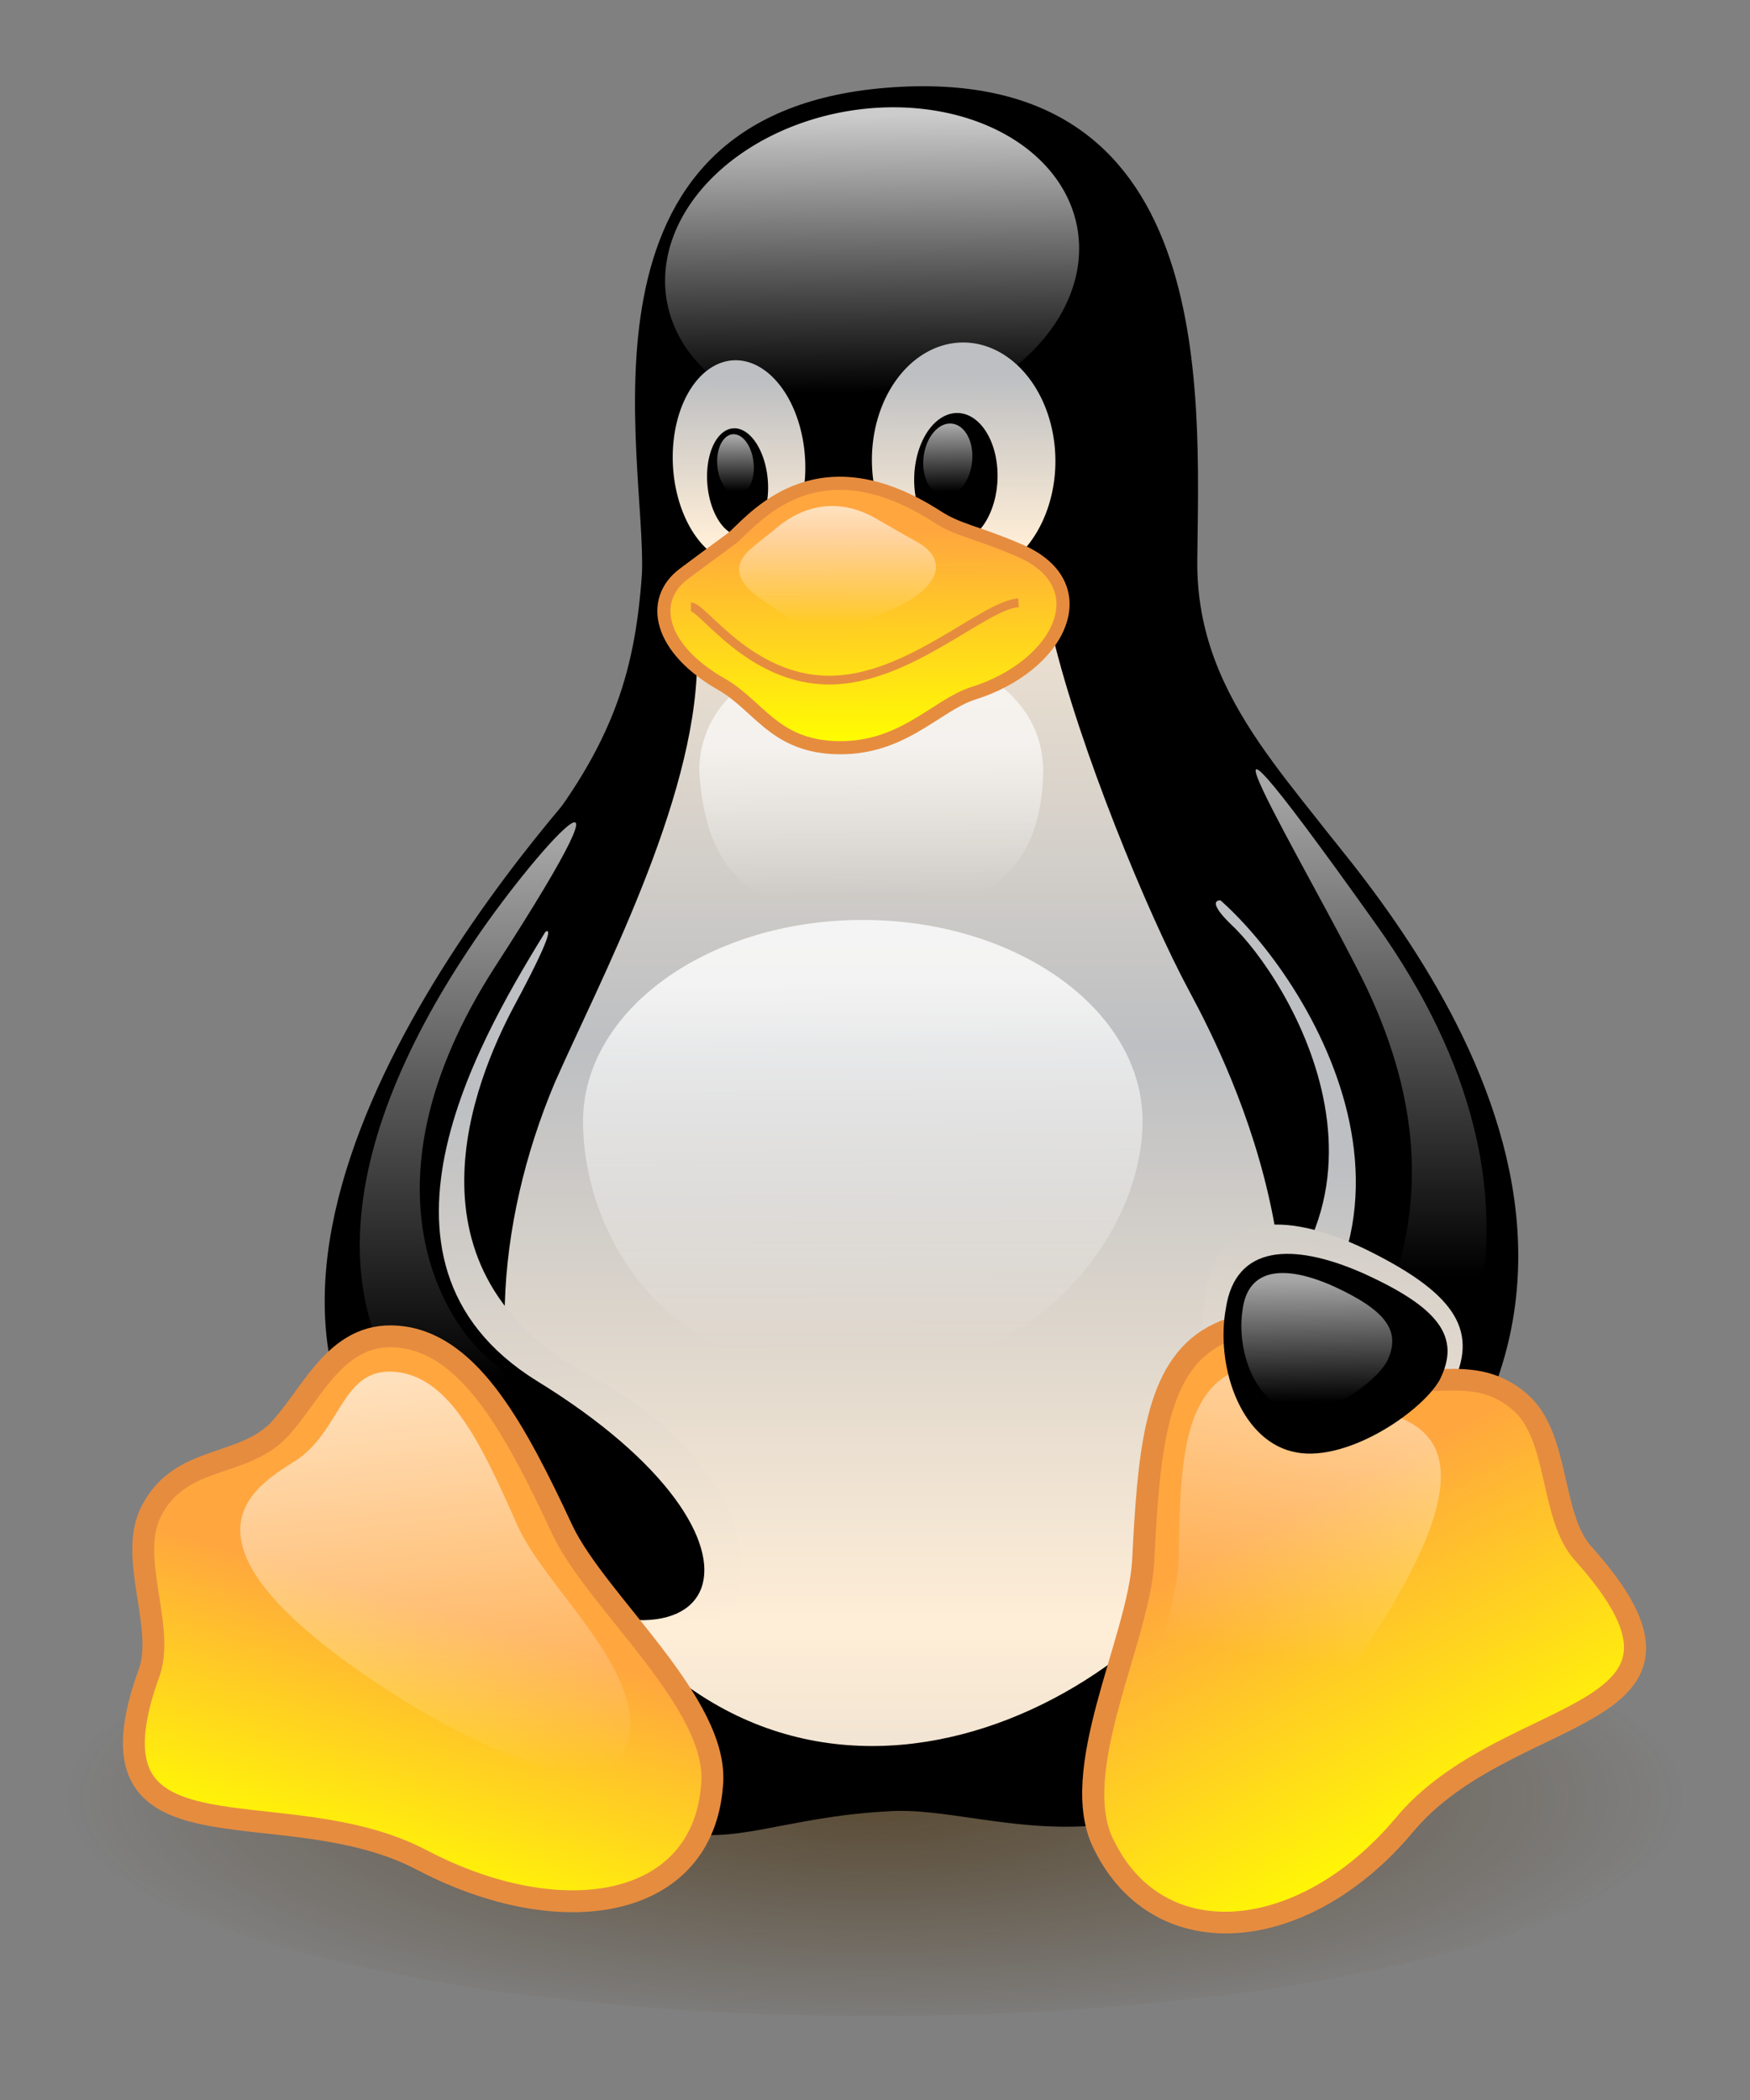
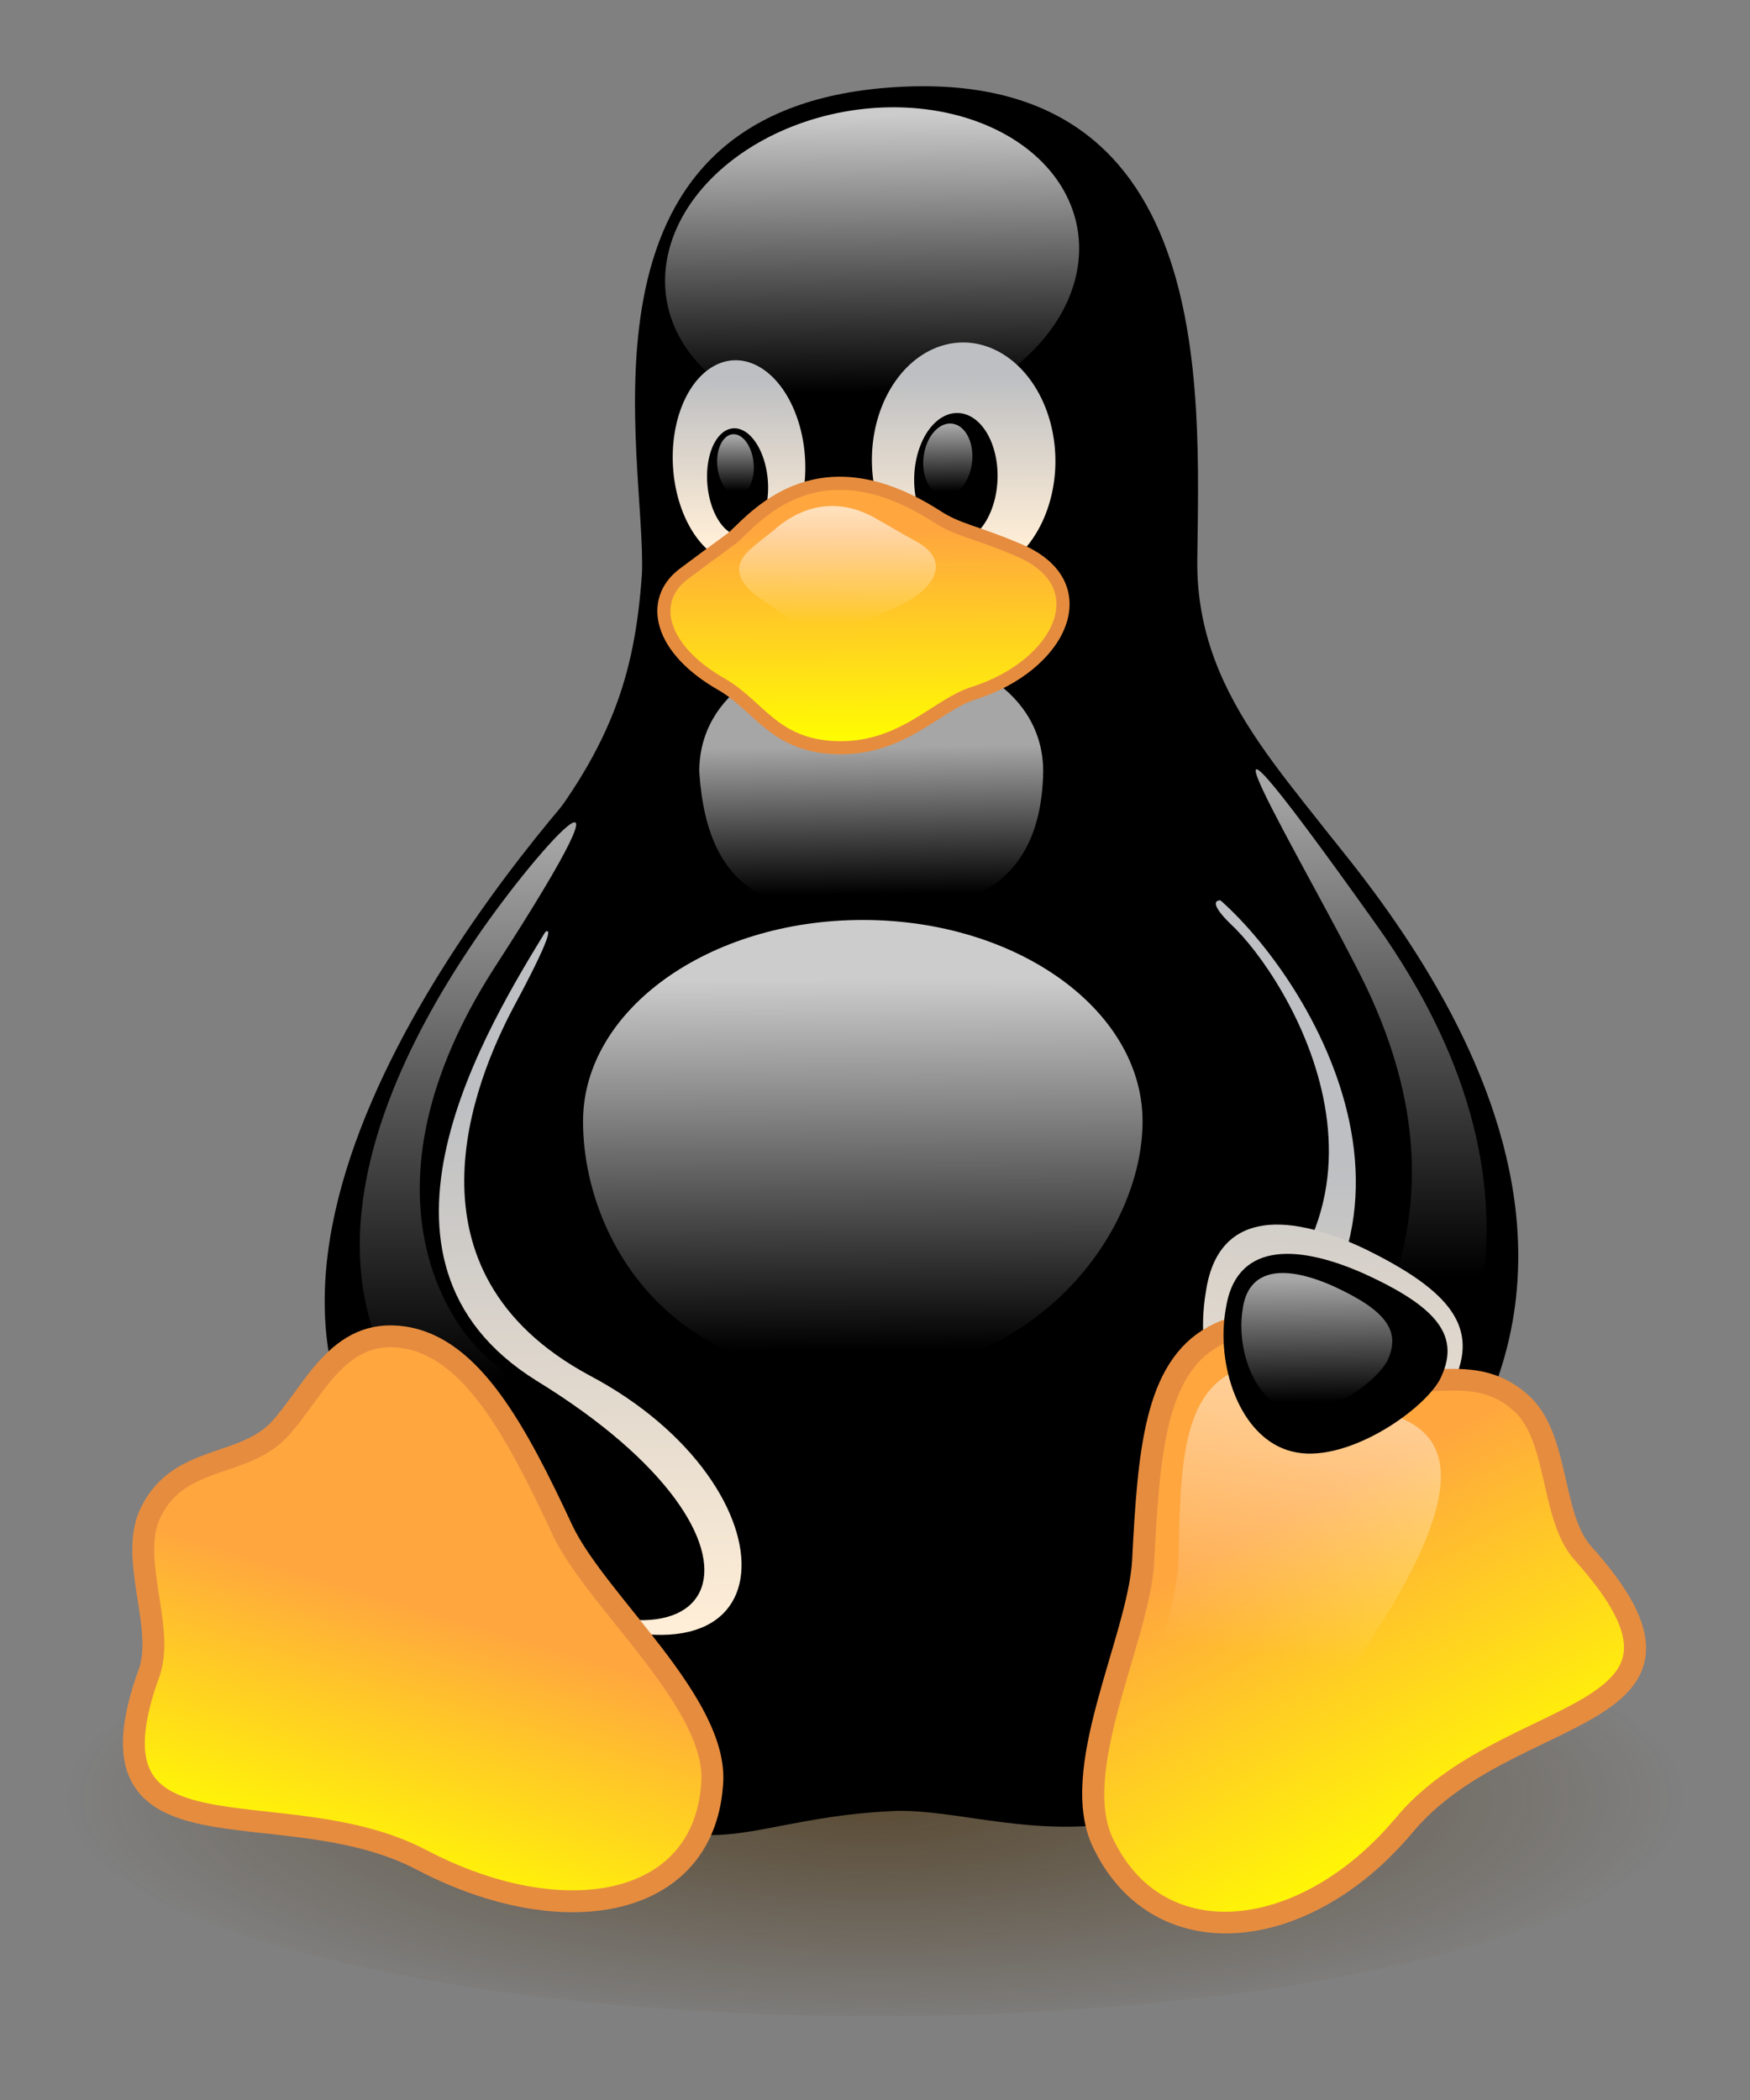
<svg xmlns="http://www.w3.org/2000/svg" xmlns:xlink="http://www.w3.org/1999/xlink" viewBox="0 0 625 750">
  <rect x="0" y="0" width="625" height="750" fill="#808080" stroke="none" />
  <defs>
    <linearGradient id="a">
      <stop stop-color="#fff" stop-opacity=".65" offset="0" />
      <stop stop-color="#fff" stop-opacity="0" offset="1" />
    </linearGradient>
    <linearGradient id="c">
      <stop stop-color="#ffa63f" offset="0" />
      <stop stop-color="#ff0" offset="1" />
    </linearGradient>
    <linearGradient id="b">
      <stop stop-color="#ffeed7" offset="0" />
      <stop stop-color="#bdbfc2" offset="1" />
    </linearGradient>
    <linearGradient id="d">
      <stop stop-color="#fff" stop-opacity=".8" offset="0" />
      <stop stop-color="#fff" stop-opacity="0" offset="1" />
    </linearGradient>
    <linearGradient id="y" x1="400.58" x2="400.84" y1="369.53" y2="304.08" gradientTransform="scale(.575 1.738)" gradientUnits="userSpaceOnUse" xlink:href="#b" />
    <linearGradient id="x" x1="303.02" x2="297.09" y1="237.93" y2="330.1" gradientTransform="scale(1.116 .896)" gradientUnits="userSpaceOnUse" xlink:href="#d" />
    <linearGradient id="w" x1="378.94" x2="380.27" y1="278.6" y2="243.92" gradientTransform="scale(.817 1.225)" gradientUnits="userSpaceOnUse" xlink:href="#b" />
    <linearGradient id="v" x1="381.39" x2="380.55" y1="277.5" y2="245.68" gradientTransform="scale(.817 1.225)" gradientUnits="userSpaceOnUse" xlink:href="#b" />
    <linearGradient id="u" x1="379.1" x2="376.8" y1="240.93" y2="281.02" gradientTransform="scale(.817 1.225)" gradientUnits="userSpaceOnUse" xlink:href="#a" />
    <linearGradient id="t" x1="389.64" x2="387.07" y1="242.28" y2="281.33" gradientTransform="scale(.817 1.225)" gradientUnits="userSpaceOnUse" xlink:href="#a" />
    <linearGradient id="s" x2="0" y1="650.63" y2="484.84" gradientUnits="userSpaceOnUse" xlink:href="#b" spreadMethod="reflect" />
    <linearGradient id="r" x1="375.17" x2="377.49" y1="419.78" y2="324.04" gradientTransform="scale(.65 1.539)" gradientUnits="userSpaceOnUse" xlink:href="#b" />
    <linearGradient id="q" x1="320.75" x2="321.32" y1="498.18" y2="614.5" gradientTransform="scale(1.075,.93)" gradientUnits="userSpaceOnUse" xlink:href="#d" />
    <linearGradient id="p" x1="322.48" x2="323.25" y1="435.27" y2="488.48" gradientTransform="scale(1.077,.928)" gradientUnits="userSpaceOnUse" xlink:href="#a" />
    <linearGradient id="o" x2="0" y1="424.94" y2="579.75" gradientUnits="userSpaceOnUse" xlink:href="#a" />
    <linearGradient id="n" x1="496.7" x2="496.69" y1="409.9" y2="549.78" gradientUnits="userSpaceOnUse" xlink:href="#a" />
    <linearGradient id="m" x1="238.97" x2="214.96" y1="649.63" y2="729.02" gradientUnits="userSpaceOnUse" xlink:href="#c" />
    <linearGradient id="l" x1="381.57" x2="279.64" y1="655.73" y2="386.67" gradientTransform="scale(1.065,.939)" gradientUnits="userSpaceOnUse" xlink:href="#b" />
    <linearGradient id="k" x1="220.27" x2="205.13" y1="624.16" y2="730.66" gradientUnits="userSpaceOnUse" xlink:href="#c" />
    <linearGradient id="j" x1="118.8" x2="183.65" y1="582.73" y2="699.33" gradientUnits="userSpaceOnUse" xlink:href="#a" />
    <linearGradient id="i" x1="222.99" x2="230.42" y1="570.7" y2="711.33" gradientUnits="userSpaceOnUse" xlink:href="#a" />
    <linearGradient id="h" x1="316.94" x2="371.61" y1="474.02" y2="582.64" gradientTransform="scale(1.065,.939)" gradientUnits="userSpaceOnUse" xlink:href="#a" />
    <linearGradient id="g" x1="284.69" x2="285.46" y1="410.46" y2="485.7" gradientTransform="scale(1.219 .821)" gradientUnits="userSpaceOnUse" xlink:href="#c" />
    <linearGradient id="f" x1="288.82" x2="288.38" y1="398.85" y2="482.56" gradientTransform="scale(1.222 .818)" gradientUnits="userSpaceOnUse" xlink:href="#a" />
    <radialGradient id="e" cx="466.99" cy="1166.6" r="203.9" gradientUnits="userSpaceOnUse">
      <stop stop-color="#3f2600" stop-opacity=".6" offset="0" />
      <stop stop-color="#3f2600" stop-opacity="0" offset="1" />
    </radialGradient>
  </defs>
  <path transform="matrix(1.418 0 0 .415 -349.55 157.94)" d="m670.88 1166.6a203.9 186.63 0 1 1 -407.79 0 203.9 186.63 0 1 1 407.79 0z" fill="url(#e)" />
  <path transform="matrix(1.25 0 0 1.25 -125.3 -231.76)" d="m223.63 632.24c-22.388-32.223-26.754-136.98 25.487-201.43 25.886-30.918 32.49-52.465 34.531-81.393 1.389-32.979-23.325-131.44 69.883-138.94 94.406-7.532 89.336 85.66 88.793 134.98-0.451 41.64 30.574 65.241 51.796 97.695 39.279 59.63 35.957 162.3-7.399 217.87-54.917 69.568-101.95 39.398-133.19 41.93-58.493 3.202-60.427 34.391-129.9-70.705z" />
  <path transform="matrix(-1.677 -.022 -.021 1.471 862.83 -357.27)" d="m246.57 470.86c-12.239 12.496-44.396 69.092 4.869 105.36 17.369 12.633-16.377 59.495-32.005 36.308-27.57-41.618-8.831-106.94 8.315-130.19 11.652-16.487 29.23-22.676 18.821-11.48z" fill="url(#y)" />
  <path transform="matrix(-1.678 0 0 1.524 863.87 -382.33)" d="m256.51 459.84c-19.915 17.717-56.176 80.091-3.288 120.61 17.37 12.632-15.393 52.463-33.79 32.089-63.963-70.82 1.669-152.25 24.262-180.25 20.192-24.347 38.078 5.752 12.816 27.555z" stroke="#000" stroke-width=".977" />
  <path transform="matrix(1.266 -.071 -.046 1.196 -108.61 -190.01)" d="m399.57 258.16a58.373 46.863 0 1 1 -116.75 0 58.373 46.863 0 1 1 116.75 0z" fill="url(#x)" />
  <path transform="matrix(1.304 -.076 .077 1.343 -166 -241.87)" d="m328.86 320.64a18.087 27.131 0 1 1 -36.175 0 18.087 27.131 0 1 1 36.175 0z" fill="url(#w)" />
  <path transform="matrix(-1.811 .05 .032 1.553 896.71 -349.03)" d="m328.86 320.64a18.087 27.131 0 1 1 -36.175 0 18.087 27.131 0 1 1 36.175 0z" fill="url(#v)" />
  <path transform="matrix(-.823 -.002 -.018 .853 602.92 -102.24)" d="m328.86 320.64a18.087 27.131 0 1 1 -36.175 0 18.087 27.131 0 1 1 36.175 0z" />
  <path transform="matrix(.594 -.072 .069 .706 56.696 -31.834)" d="m328.86 320.64a18.087 27.131 0 1 1 -36.175 0 18.087 27.131 0 1 1 36.175 0z" />
  <path transform="matrix(-.48 -.036 -.047 .476 502.74 22.76)" d="m328.86 320.64a18.087 27.131 0 1 1 -36.175 0 18.087 27.131 0 1 1 36.175 0z" fill="url(#u)" />
-   <path transform="matrix(.357 -.041 .041 .399 138.58 50.738)" d="m328.86 320.64a18.087 27.131 0 1 1 -36.175 0 18.087 27.131 0 1 1 36.175 0z" fill="url(#t)" />
-   <path transform="matrix(1.25 0 0 1.25 -125.3 -232.48)" d="m258.7 495.42c12.836-29.103 40.114-80.226 40.695-119.76 0-31.442 94.179-38.951 101.74-7.558s26.741 78.483 38.95 101.16 47.809 94.695 9.884 157.55c-34.157 55.644-137.72 99.666-193.01-7.557-18.603-37.207-15.285-83.315 1.744-123.83z" fill="url(#s)" />
+   <path transform="matrix(.357 -.041 .041 .399 138.58 50.738)" d="m328.86 320.64a18.087 27.131 0 1 1 -36.175 0 18.087 27.131 0 1 1 36.175 0" fill="url(#t)" />
  <path transform="matrix(1.389 -.111 .102 1.302 -202.34 -230.19)" d="m242.9 473.82c-11.263 18.967-35.5 69.309 12.137 102.05 51.311 34.82 46.473 97.062-15.607 61.955-56.777-31.789-22.845-137.78-4.51-162.27 12.107-17.214 29.897-38.031 7.98-1.736z" fill="url(#r)" />
  <path transform="matrix(1.25 0 0 1.25 -125.3 -231.76)" d="m256.51 449.72c-17.465 28.508-59.377 95.813-3.288 130.72 75.569 46.355 54.173 92.711-14.799 50.974-97.109-58.264-11.825-175.62 27.131-220.34 44.444-50.2 8.554 9.087-9.044 38.641z" stroke="#000" stroke-width="1.25" />
  <path transform="matrix(1.302 0 0 1.225 -140.71 -217.81)" d="m421.48 504.73c0 32.412-29.272 74.516-79.528 74.138-51.828 0.455-73.949-41.726-73.949-74.138s34.379-58.717 76.739-58.717 76.738 26.305 76.738 58.717z" fill="url(#q)" />
  <path transform="matrix(1.187 0 0 1.067 -100.13 -164.33)" d="m398.23 412.29c-0.612 38.572-23.18 47.671-51.74 47.671s-49.292-5.694-51.741-47.671c0-26.314 23.18-41.542 51.741-41.542s51.74 15.228 51.74 41.542z" fill="url(#p)" />
  <path transform="matrix(1.25 0 0 1.25 -125.3 -231.76)" d="m234.28 456.48c17.716-26.996 55.015-68.364 6.977 5.813-38.951 61.043-14.403 100.27-1.744 111.04 36.527 32.562 34.966 54.349 6.395 37.206-61.625-36.626-48.835-98.248-11.628-154.06z" fill="url(#o)" />
  <path transform="matrix(1.25 0 0 1.25 -125.3 -231.76)" d="m490.66 467.52c-15.319-31.701-64.134-111.9 2.326-18.603 60.461 84.297 18.022 143.01 10.464 148.83s-33.137 17.44-25.579-2.907 45.234-58.973 12.789-127.32z" fill="url(#n)" />
  <path transform="matrix(1.25 0 0 1.25 -125.3 -231.76)" d="m220.92 716.92c-40.442-21.416-99.252 4.124-77.902-54.066 4.276-13.238-6.375-33.008 0.581-45.926 8.139-15.698 25.58-12.209 36.045-22.674 10.318-10.891 16.859-29.649 36.044-26.742 19.184 2.907 31.945 26.461 45.344 55.229 9.883 20.638 44.941 49.664 42.65 72.758-2.696 35.5-43.027 42.19-82.762 21.421z" fill="url(#m)" stroke="#e68c3f" stroke-width="6.25" />
  <path transform="matrix(.598 .269 -.24 .617 389.82 76.211)" d="m415.07 495.76c-3.007 24.906-35.813 76.627-69.518 81.534-34.26 5.336-66.432-34.06-74.147-71.114-9.889-41.206 22.587-57.6 71.938-56.627 53.301 1.654 74.121 13.891 71.727 46.207z" fill="url(#l)" />
  <path transform="matrix(-1.169 .423 .475 1.165 417.59 -278.07)" d="m220.27 718.4c-41.327-23.59-99.894 5.605-77.261-55.547 4.736-13.068-6.596-33.552 0.36-46.47 8.139-15.698 25.801-11.665 36.266-22.13 10.318-10.891 18.827-27.868 38.012-24.961 19.184 2.907 29.977 24.68 43.376 53.448 9.883 20.638 43.415 48.971 41.124 72.065-2.696 35.5-42.724 45.471-81.877 23.595z" fill="url(#k)" stroke="#e68c3f" stroke-width="6.251" />
  <path transform="matrix(-.945 .344 .424 .956 403.58 -128.59)" d="m216.48 675.68c-86.531-57.503-47.308-70.96-36.843-81.425 10.318-10.891 18.827-27.868 38.012-24.961 19.184 2.907 29.977 24.68 43.376 53.448 9.883 20.638 43.06 48.918 41.124 72.065-2.616 27.11-48.19 5.487-85.669-19.127z" fill="url(#j)" />
-   <path transform="matrix(1.004 -.052 -.017 1.046 -66.561 -92.718)" d="m216.51 677.07c-86.531-57.503-46.797-73.57-33.946-81.28 15.399-9.942 15.158-30.831 34.343-27.924 19.184 2.907 30.725 26.107 44.124 54.875 9.883 20.638 43.06 48.918 41.124 72.065-2.616 27.11-48.166 6.878-85.645-17.736z" fill="url(#i)" />
  <path transform="matrix(.516 .215 -.207 .495 402.55 158.31)" d="m415.07 495.76c-3.007 24.906-35.813 76.627-69.518 81.534-34.26 5.336-66.432-34.06-74.147-71.114-9.889-41.206 22.587-57.6 71.938-56.627 53.301 1.654 74.121 13.891 71.727 46.207z" />
  <path transform="matrix(.351 .149 -.129 .343 413.77 254.04)" d="m415.07 495.76c-3.007 24.906-35.813 76.627-69.518 81.534-34.26 5.336-66.432-34.06-74.147-71.114-9.889-41.206 22.587-57.6 71.938-56.627 53.301 1.654 74.121 13.891 71.727 46.207z" fill="url(#h)" />
  <path transform="matrix(1.25 0 0 1.25 -125.3 -231.76)" d="m309.95 338.73c7.147-6.77 24.811-27.066 57.961-5.755 6.162 4.01 11.162 4.377 23.021 9.455 23.726 9.749 12.382 33.259-12.744 41.108-10.758 3.489-20.536 16.556-40.129 15.439-16.734-0.977-21.119-11.874-31.398-17.906-18.269-10.311-20.965-24.254-11.1-31.653s13.725-10.059 14.389-10.688z" fill="url(#g)" stroke="#e68c3f" stroke-width="3.75" />
-   <path transform="matrix(1.25 0 0 1.25 -125.3 -231.76)" d="m391.25 357.64c-9.883 0.581-31.393 22.091-54.066 22.091s-36.044-20.929-39.532-20.929" fill="none" stroke="#e68c3f" stroke-width="2.5" />
  <path transform="matrix(.628 0 0 .596 81.614 -12.435)" d="m309.95 338.73c7.147-6.77 29.691-25.348 59.588-6.328 6.299 3.766 12.804 7.865 22.478 13.464 19.162 11.748 9.671 28.678-13.286 39.39-10.418 4.495-27.593 14.415-40.671 13.721-14.533-1.408-23.935-11.399-33.567-17.906-17.67-12.303-16.597-22.237-8.389-30.508 6.205-5.679 13.183-11.204 13.847-11.833z" fill="url(#f)" />
</svg>